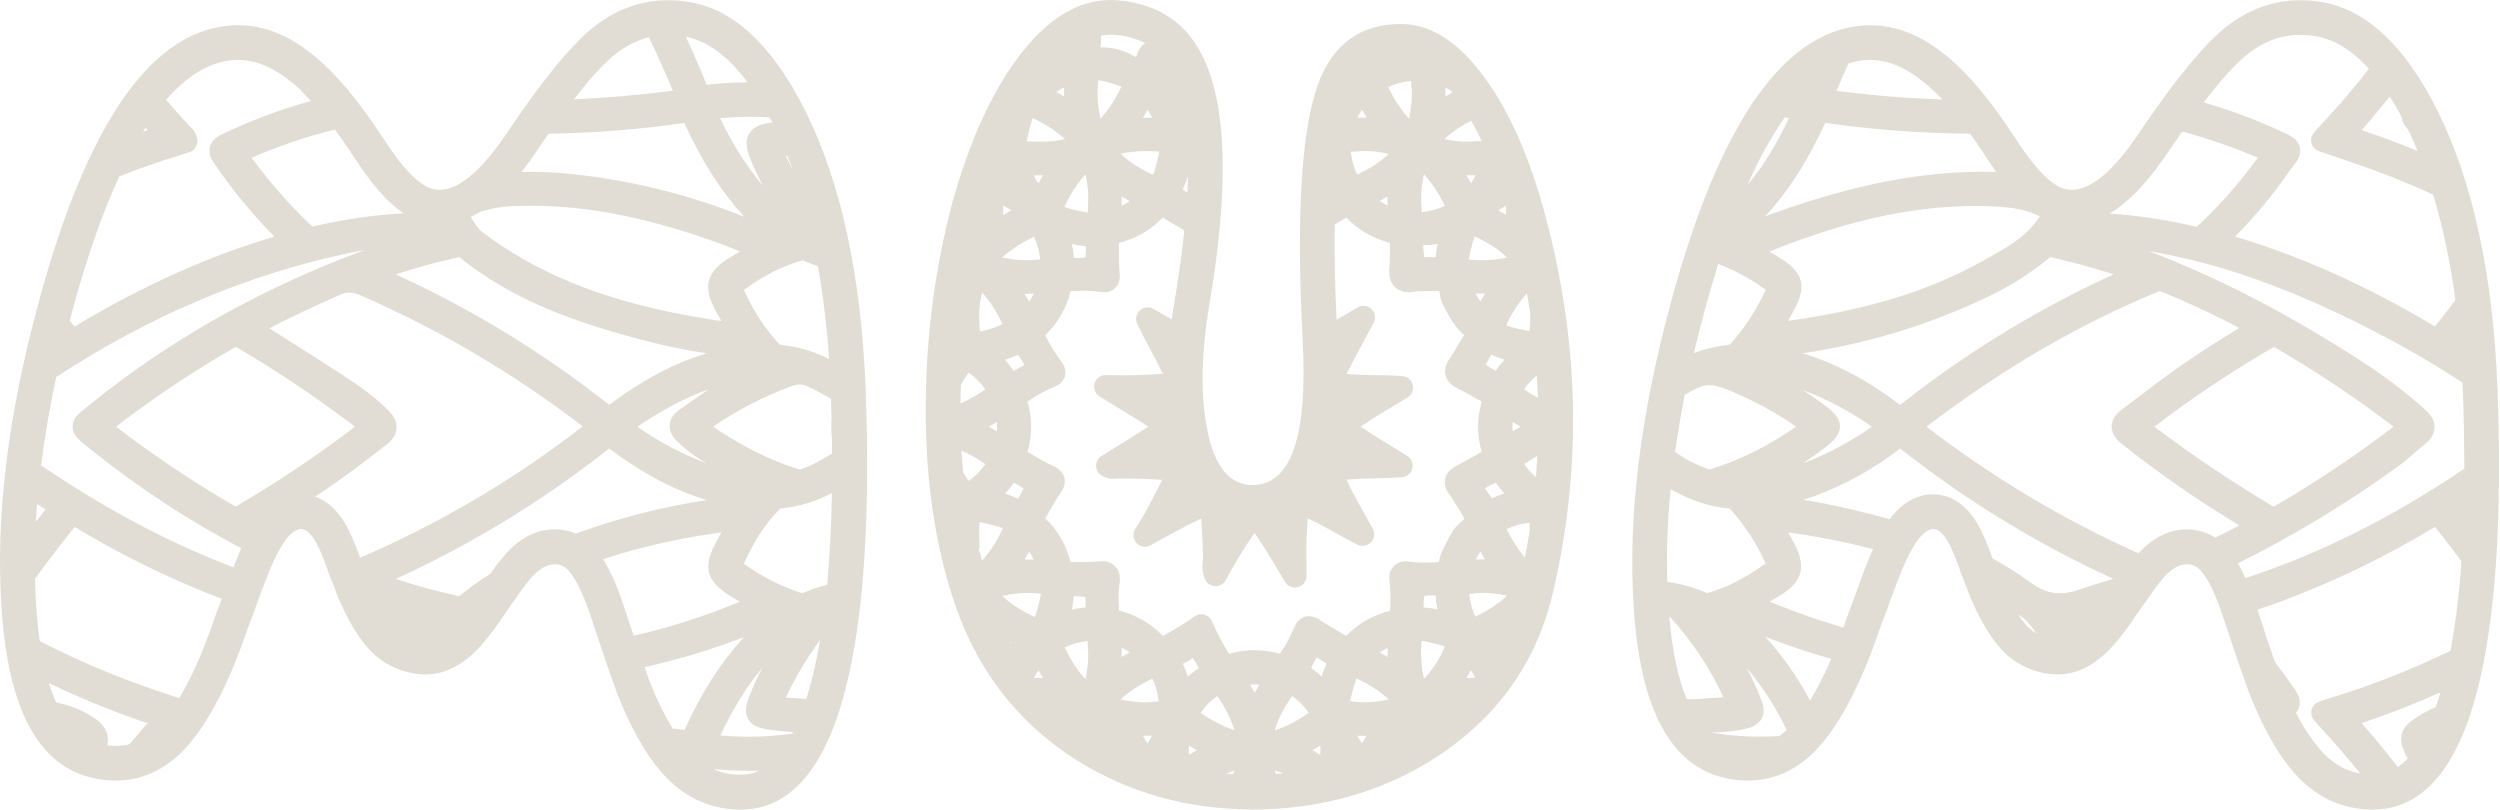
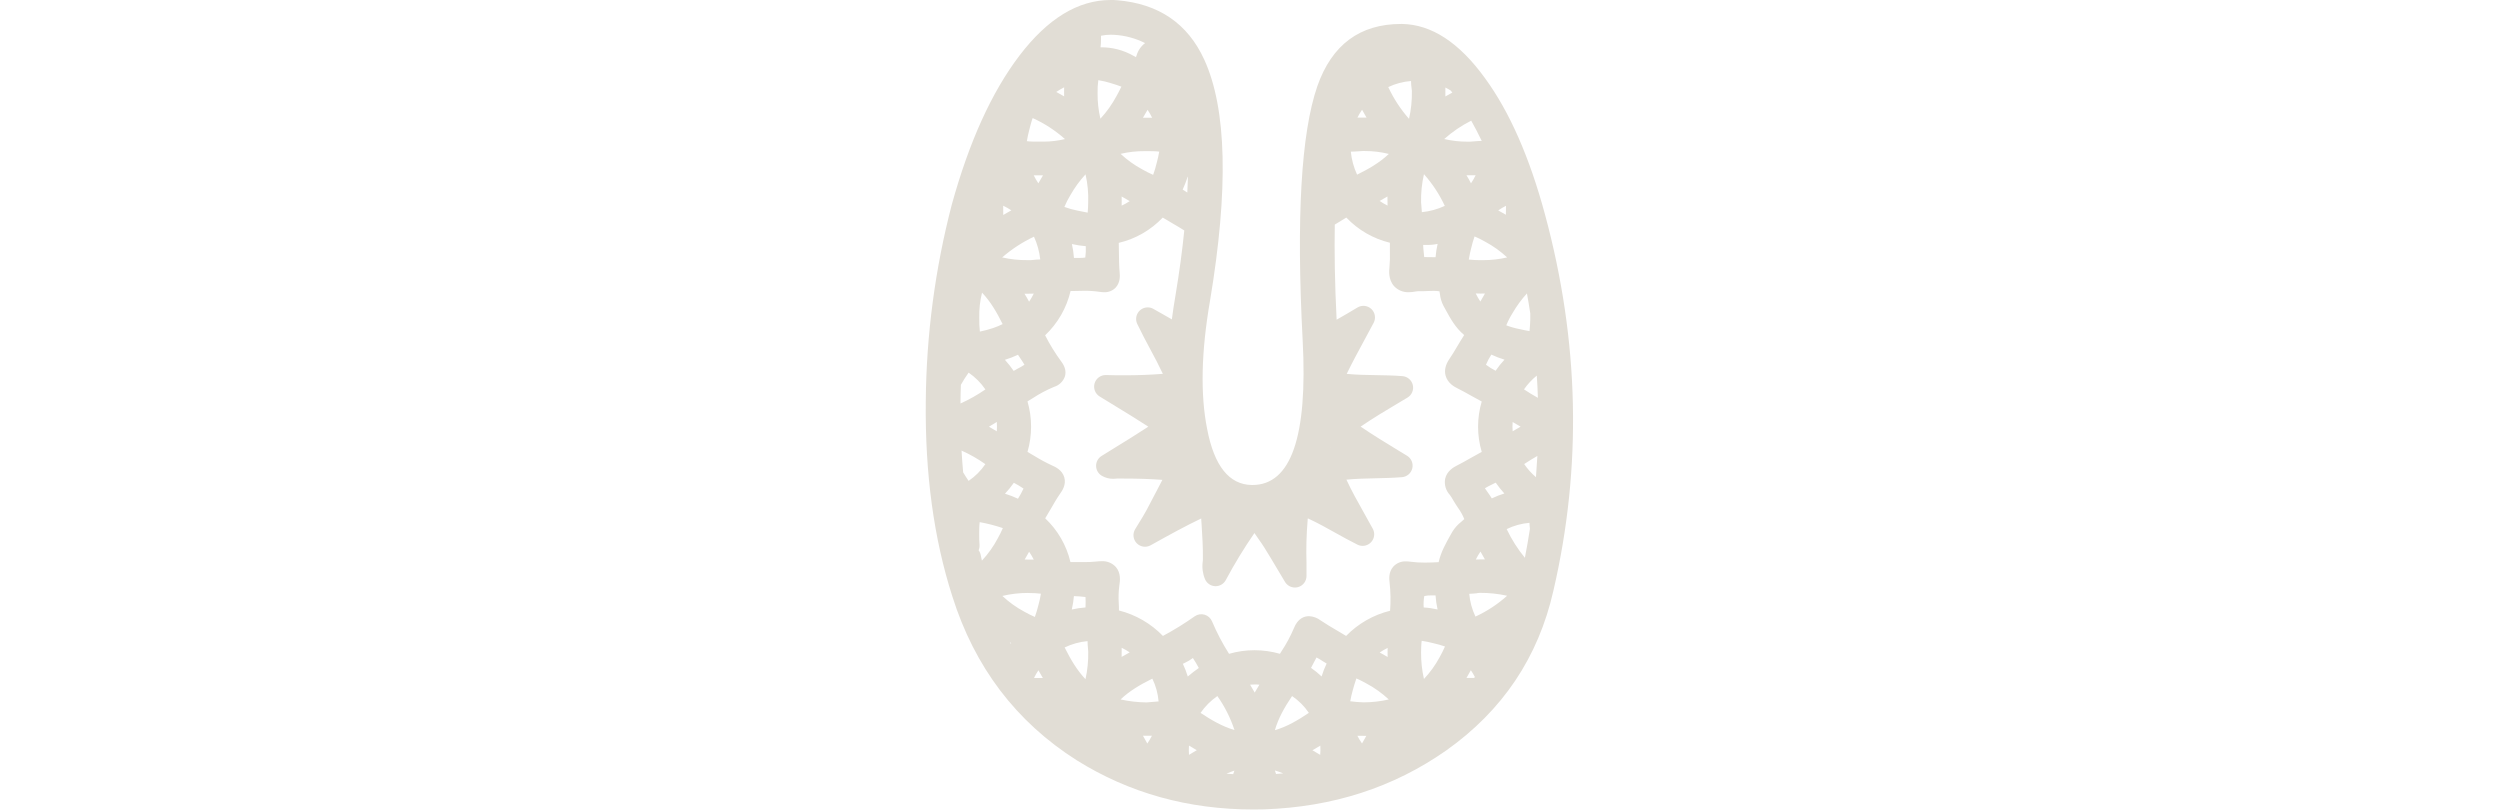
<svg xmlns="http://www.w3.org/2000/svg" width="1967" height="637" viewBox="0 0 1967 637" fill="none">
-   <path d="M633.706 87.41C607.325 34.575 575.761 5.791 539.012 1.056C534.612 0.465 530.177 0.167 525.737 0.164C503.957 0.164 483.926 7.581 465.642 22.417C448.646 36.402 426.879 63.081 400.34 102.452C379.653 133.616 361.534 149.24 345.982 149.325C344.39 149.32 342.803 149.15 341.247 148.815C330.576 146.739 317.064 133.1 300.856 107.824C282.051 79.027 264.071 57.654 246.917 43.705C227.578 27.777 207.65 19.813 187.133 19.813C184.729 19.813 182.307 19.922 179.848 20.14C117.86 26.029 68.085 98.494 30.523 237.536C6.194 326.84 -3.591 406.857 1.168 477.586C6.194 558.246 30.474 603.165 74.01 612.343C79.59 613.526 85.277 614.136 90.982 614.164C109.52 614.164 126.292 607.298 141.151 593.568C155.683 579.728 169.329 557.966 182.088 528.284C186.258 518.468 190.92 505.939 196.329 490.479L199.971 481.155L203.048 472.305C205.379 465.804 207.455 460.268 209.295 455.915C218.145 432.479 226.485 419.495 234.097 416.763C234.934 416.442 235.823 416.276 236.719 416.271C241.454 416.271 246.08 421.061 250.559 430.512C253.271 436.301 255.648 442.242 257.68 448.303L259.501 453.22L261.704 458.683L265.747 469.245C273.359 487.456 281.59 501.168 290.185 510.619C295.724 516.723 302.44 521.643 309.928 525.086C317.417 528.528 325.524 530.421 333.763 530.651H335.056C347.196 530.651 358.911 525.795 370.202 516.083C377.814 509.581 386.773 498.655 396.843 483.559L402.598 475.218L408.371 467.115C411.681 462.341 415.25 457.751 419.06 453.366C424.942 447.102 430.678 443.969 436.396 443.969C438.257 443.967 440.104 444.281 441.86 444.898C448.616 447.593 455.736 459.248 463.093 480.008C464.568 484.178 466.28 489.113 468.01 494.722L470.705 502.716L473.4 510.692C478.062 524.678 482.123 536.096 485.31 544.928C495.981 572.243 507.763 593.058 520.419 607.663C537.112 626.565 557.144 636.344 580.514 637H582.535C621.25 637 648.73 605.726 664.973 543.18C679.542 487.092 684.902 407.67 681.053 304.915C677.411 216.182 661.629 143.68 633.706 87.41ZM638.332 536.187C637.093 540.994 635.764 545.583 634.398 549.936C628.935 549.663 623.618 549.262 618.264 548.788C625.776 532.915 634.802 517.804 645.215 503.663C643.236 515.342 640.942 526.165 638.332 536.132V536.187ZM623.49 577.16C612.223 578.841 600.846 579.674 589.455 579.655C582.171 579.655 574.559 579.327 566.747 578.69C575.324 560.625 585.74 541.905 599.871 525.37C596.379 531.805 593.266 538.439 590.548 545.237C587.78 552.23 584.902 559.441 588.726 565.924C592.551 572.407 600.399 573.464 607.374 574.41C612.837 575.157 618.409 575.667 624.109 575.995L623.49 577.16ZM650.806 460.122C644.853 461.52 639.039 463.452 633.433 465.895C632.721 466.261 631.938 466.466 631.139 466.496C630.386 466.465 629.643 466.317 628.935 466.059C613.323 460.769 598.591 453.17 585.23 443.514C593.716 425.031 602.184 412.028 612.746 401.357C613.183 400.902 613.766 400.319 614.112 400.028C628.266 398.765 642.016 394.632 654.521 387.881C654.084 414.08 652.845 438.142 650.806 460.067V460.122ZM498.621 500.185L496.454 493.793L493.887 486.217C492.066 480.372 490.354 475.291 488.697 470.72C485.135 459.99 480.409 449.682 474.602 439.981C493.584 433.709 512.944 428.643 532.566 424.812C544.803 422.372 556.239 420.442 567.657 418.894C566.401 421.115 565.162 423.319 564.015 425.522C552.506 446.155 555.401 457.299 575.433 469.482C577.655 470.83 579.876 472.141 582.134 473.434C562.494 481.561 542.391 488.523 521.931 494.285C514.046 496.488 506.233 498.437 498.621 500.167V500.185ZM532.438 346.999C539.486 353.76 547.332 359.637 555.802 364.499C536.571 357.197 518.314 347.552 501.444 335.781C517.232 325.128 536.189 313.801 557.896 306.153C553.38 309.121 548.991 312.254 544.73 315.258C541.452 317.571 538.065 319.993 534.714 322.251C530.034 325.42 527.43 329.335 526.993 333.888C526.556 338.44 528.341 342.883 532.438 346.981V346.999ZM377.486 166.807C386.87 163.76 396.665 162.163 406.531 162.072C410.174 161.945 413.816 161.89 417.458 161.89C460.981 161.89 505.778 170.413 558.443 188.751C566.291 191.482 574.104 194.56 582.28 197.856C579.221 199.677 576.307 201.334 573.393 203.173C556.075 214.099 552.998 225.354 562.467 243.364C564.124 246.496 565.836 249.573 567.639 252.669C561.793 251.868 556.093 250.848 550.485 249.865L545.022 248.918C492.867 239.813 449.289 225.244 411.831 203.92C400.625 197.504 389.835 190.388 379.525 182.614C376.138 180.082 373.753 176.222 371.003 171.687L370.384 170.668C372.82 169.511 375.191 168.222 377.486 166.807ZM423.012 117.639C425.998 113.25 428.839 109.117 431.589 105.183L436.761 105.074C470.656 104.403 504.477 101.63 538.029 96.77H538.448C538.539 96.934 538.611 97.116 538.703 97.316C551.869 126.453 567.384 150.727 585.649 170.577C541.054 152.693 494.141 141.246 446.321 136.578C436.706 135.686 427.273 135.212 418.259 135.212C415.618 135.212 412.996 135.212 410.374 135.358C414.562 129.967 418.823 124.085 423.048 117.639H423.012ZM605.553 92.363C606.263 93.692 606.973 95.04 607.665 96.406C599.78 97.298 592.97 99.192 589.455 105.056C584.72 112.922 589.036 122.465 593.607 132.572C595.659 137.161 597.862 141.689 600.217 146.156C586.749 129.925 575.443 112.014 566.583 92.873C574.959 92.217 582.808 91.889 590.42 91.889C595.574 91.889 600.636 92.053 605.553 92.363ZM623.763 133.682C621.942 130.186 620.121 126.526 618.3 122.629H619.539C620.947 126.21 622.337 129.895 623.709 133.682H623.763ZM652.317 282.407C640.164 276.357 627.017 272.557 613.511 271.189C613.315 271.022 613.132 270.839 612.965 270.643C601.51 258.044 592.175 243.672 585.321 228.085C600.927 216.667 616.06 209.055 631.503 204.812L631.794 204.94C635.633 206.621 639.56 208.092 643.558 209.347C647.772 233.526 650.678 257.914 652.263 282.407H652.317ZM361.315 202.281C405.402 237.828 456.555 254.618 505.286 267.474C521.972 271.896 538.884 275.415 555.948 278.018C530.781 285.594 506.015 298.65 480.739 317.516C480.289 317.863 479.821 318.185 479.337 318.481C478.836 318.165 478.356 317.818 477.898 317.444C426.628 277.09 370.728 242.996 311.382 215.884C327.768 210.525 344.415 206.003 361.26 202.336L361.315 202.281ZM561.047 335.727C580.154 322.63 600.81 311.95 622.543 303.931C624.744 303.062 627.08 302.588 629.445 302.529C631.903 302.547 634.313 303.206 636.438 304.441C637.621 305.079 638.842 305.698 640.08 306.262C641.318 306.827 642.975 307.701 644.214 308.448C646.035 309.486 647.71 310.396 649.404 311.288C651.097 312.181 652.463 312.891 653.829 313.692C653.993 318.664 654.12 323.562 654.248 328.424C653.905 334.045 654.014 339.684 654.575 345.287C654.575 349.16 654.612 353.002 654.685 356.814C646.162 362.059 638.168 366.63 629.427 369.434C628.279 369.125 627.15 368.815 626.021 368.451C604.57 361.494 583.282 350.75 561.047 335.727ZM588.18 64.756C577.428 64.844 566.687 65.495 556.002 66.704C550.958 54.176 545.477 41.501 539.613 28.863C556.876 32.487 573.12 44.506 588.18 64.756ZM482.96 43.559C490.996 36.828 500.425 31.964 510.567 29.319C517.16 43.086 523.479 57.162 529.415 71.33C503.156 74.79 477.097 77.066 451.602 78.122C466.17 59.22 476.368 49.022 482.96 43.559ZM317.701 167.845H316.627C293.165 169.248 269.867 172.666 246.99 178.061C246.616 178.165 246.231 178.226 245.843 178.243C245.543 178.053 245.268 177.827 245.023 177.569C227.796 161.181 212.044 143.308 197.949 124.158C219.121 114.877 241.055 107.444 263.507 101.942C268.181 108.242 272.952 115.102 277.82 122.519C292.17 144.864 304.99 159.523 317.701 167.845ZM186.131 398.134L185.366 398.534L184.802 398.243C152.319 379.441 121.089 358.552 91.309 335.709C121.247 312.652 152.721 291.661 185.512 272.883L186.076 273.21C218.385 292.151 249.526 313.015 279.332 335.69C249.584 358.409 218.457 379.264 186.131 398.134ZM73.081 316.406C71.551 317.644 70.149 318.736 68.911 319.72C61.827 325.292 57.147 328.971 57.129 335.617C57.11 342.264 61.736 345.979 69.402 352.007C70.495 352.881 71.697 353.828 73.044 354.884C109.426 384.07 148.534 409.683 189.828 431.368C187.843 435.793 185.858 440.473 183.891 445.754L183.636 446.355C134.049 427.58 84.317 401.284 32.326 366.229C35.13 343.77 39.112 320.551 44.272 296.574C118.789 248.135 194.144 216.194 274.397 199.112C278.567 198.238 282.737 197.437 286.907 196.763C207.382 226.027 135.47 266.254 73.081 316.406ZM29.194 396.531L34.329 399.809L35.877 400.793L35.057 401.794C32.799 404.635 30.529 407.5 28.247 410.389C28.502 405.746 28.829 401.12 29.121 396.458L29.194 396.531ZM116.221 102.342C115.001 102.743 113.781 103.198 112.579 103.617C113.253 102.543 113.908 101.468 114.582 100.412L116.221 102.342ZM93.895 138.763C109.957 132.444 125.982 126.835 141.752 122.082C143.446 121.572 145.121 121.026 146.778 120.48L148.964 119.751C150.929 119.119 152.622 117.838 153.763 116.117C154.905 114.396 155.428 112.339 155.246 110.282C155.025 108.158 154.385 106.098 153.363 104.222C152.341 102.347 150.957 100.693 149.291 99.356L148.599 98.7C142.59 92.163 136.617 85.407 130.735 78.505C147.106 59.639 164.424 49.168 182.434 47.347C184 47.201 185.585 47.147 187.133 47.147C201.246 47.147 215.122 52.919 229.545 64.792H229.654L229.763 64.883C231.894 66.595 234.061 68.525 236.246 70.529C238.978 73.552 241.733 76.532 244.513 79.47C240.871 80.508 237.229 81.564 233.587 82.639C213.258 88.841 193.441 96.61 174.312 105.875C172.273 106.84 166.828 109.408 165.207 115.326C163.586 121.245 167.028 126.253 168.321 128.219C182.374 148.962 198.309 168.365 215.923 186.183C164.115 201.498 112.907 224.425 59.714 256.329L58.603 256.967L58.203 256.457L54.889 252.177C55.544 249.683 56.181 247.224 56.855 244.729C68.158 202.979 80.504 167.633 93.895 138.69V138.763ZM84.426 586.375C86.593 576.14 80.893 569.512 75.12 565.578C65.832 559.137 55.279 554.748 44.163 552.704C41.93 547.743 40.014 542.646 38.426 537.443C62.287 548.874 86.777 558.942 111.778 567.6C113.363 568.129 114.981 568.554 116.622 568.875C115.33 570.009 114.114 571.225 112.98 572.517C109.447 576.596 105.841 580.893 102.054 585.446C98.423 586.404 94.682 586.881 90.927 586.866C88.752 586.839 86.581 586.674 84.426 586.375ZM170.816 480.754L170.689 481.119L170.561 481.483C165.098 497.362 160.709 508.798 156.994 517.539C152.372 528.482 147.037 539.109 141.024 549.353C115.438 541.104 92.839 532.69 72.189 523.731C58.858 517.922 45.146 511.457 31.306 504.428C30.031 495.578 29.072 486.066 28.429 475.892V475.747C27.974 469.027 27.701 462.162 27.537 455.242C38.044 440.965 48.315 427.562 58.731 414.578C95.55 436.848 134.286 455.783 174.476 471.158L174.258 471.795L170.816 480.754ZM247.828 390.759L252.089 387.972C270.809 375.644 288.51 361.913 304.244 349.731C306.065 348.328 311.528 344.085 312.038 337.093C312.548 330.1 307.649 325.11 306.046 323.453C294.938 311.999 282.373 303.421 268.406 294.316C255.658 286.031 242.765 277.818 230.164 269.86C224.094 266.023 218.023 262.169 211.953 258.296C228.525 249.701 246.462 241.197 267.404 231.982C269.731 230.857 272.269 230.236 274.852 230.161C277.577 230.225 280.26 230.845 282.737 231.982C345.364 259.12 404.395 293.899 458.486 335.526C404.652 377.198 345.781 411.919 283.265 438.87C280.899 431.88 278.126 425.033 274.961 418.366C266.894 401.466 256.897 393.836 247.828 390.74V390.759ZM399.12 434.464L398.865 434.737L398.61 435.01C394.154 440.133 389.971 445.488 386.081 451.053L385.79 451.472C377.607 456.555 369.755 462.15 362.28 468.226L361.297 469.063C344.43 465.435 327.768 460.913 311.382 455.515C318.175 452.364 324.749 449.269 331.322 446.064C383.655 420.443 433.103 389.309 478.827 353.191L479.246 352.863L479.737 353.227C506.179 372.912 530.981 386.006 556.221 393.454C521.028 398.77 486.461 407.616 453.041 419.859L451.821 419.312L451.202 419.058L450.564 418.839C445.978 417.252 441.159 416.439 436.305 416.435C422.866 416.453 410.337 422.481 399.12 434.464ZM507.162 525.042C512.862 523.695 518.944 522.165 525.664 520.417C545.927 515.209 565.865 508.812 585.376 501.259C566.801 521.473 551.359 545.656 538.63 574.374L529.524 573.209H529.124C521.901 561.07 515.742 548.33 510.713 535.131C509.73 532.29 508.528 528.921 507.162 525.042ZM581.042 609.502C574.223 609.385 567.498 607.899 561.265 605.131C570.88 606.024 580.313 606.497 589.382 606.497C592.077 606.497 594.754 606.497 597.431 606.37C592.694 608.523 587.538 609.599 582.335 609.52L581.042 609.502Z" fill="#E1DDD5" />
  <path d="M1168.44 61.569C1148.06 33.343 1126.21 19.23 1103.13 18.848H1102.42C1069.92 18.848 1047.94 35.176 1036.47 67.834C1023.71 104.789 1019.86 171.445 1024.94 267.802C1028.96 343.667 1015.77 381.599 985.368 381.599H984.912C967.121 381.344 955.339 366.612 949.803 337.639C944.34 310.323 945.141 276.634 952.024 236.735C966.738 148.73 965.221 85.431 947.472 46.837C934.47 18.49 911.682 2.944 879.11 0.2C877.362 0 875.632 0 873.902 0C848.262 0 824.339 14.568 802.135 43.705C780.282 72.429 762.521 111.545 748.851 161.053C735.697 211.6 728.829 263.576 728.401 315.805C727.782 372.755 734.738 423.859 749.27 469.118C766.8 524.842 799.409 567.849 847.096 598.139C888.458 623.998 934.858 636.921 986.296 636.909C989.064 636.909 991.851 636.872 994.655 636.8C1048.67 634.966 1096.38 619.542 1137.79 590.527C1182.22 559.096 1210.37 517.151 1222.23 464.693C1244.84 367.231 1242.63 268.579 1215.6 168.738C1203.44 123.685 1187.72 87.962 1168.44 61.569ZM1199.78 438.871C1194.1 431.955 1189.29 424.372 1185.45 416.29C1191.07 413.551 1197.15 411.878 1203.38 411.355C1203.38 412.903 1203.62 414.487 1203.75 416.089C1202.58 423.689 1201.26 431.283 1199.78 438.871ZM1159.84 533.419C1158.64 533.419 1157.46 533.419 1156.2 533.419H1153.81C1155.02 531.398 1156.16 529.376 1157.27 527.319C1158.43 529.035 1159.49 530.817 1160.44 532.654C1160.26 532.873 1159.99 533.146 1159.84 533.401V533.419ZM1003.98 608.956C1003.67 608.027 1003.36 607.135 1003.09 606.188C1005.3 606.848 1007.49 607.62 1009.62 608.501C1007.75 608.664 1005.87 608.828 1003.98 608.956ZM964.99 608.719C967.194 607.79 969.324 606.898 971.236 606.297C970.945 607.226 970.599 608.118 970.271 609.102C968.505 608.992 966.738 608.847 964.99 608.719ZM1050.21 176.641H1050.32C1053.26 174.82 1056.3 172.999 1059.28 171.178C1068.57 180.947 1080.47 187.827 1093.57 190.991C1093.57 193.285 1093.57 195.543 1093.57 197.747C1093.72 201.938 1093.6 206.135 1093.23 210.312C1092.97 212.679 1092.15 219.872 1096.87 225.153C1098.35 226.74 1100.15 227.988 1102.16 228.808C1104.16 229.629 1106.32 230.004 1108.49 229.906C1110.32 229.894 1112.15 229.699 1113.95 229.324C1114.89 229.167 1115.84 229.094 1116.79 229.105H1117.94C1119.76 229.105 1121.44 229.105 1123.2 228.978C1124.97 228.85 1126.26 228.85 1127.79 228.85C1129.39 228.823 1130.99 228.939 1132.56 229.196C1132.69 229.833 1132.82 230.617 1132.91 231.217C1133.25 234.498 1134.2 237.685 1135.71 240.614L1137.62 244.074C1141.14 250.52 1145.13 257.823 1151.85 263.468L1152.01 263.596C1151.9 263.796 1151.77 264.014 1151.61 264.269C1149.79 267.074 1148.1 269.933 1146.46 272.683C1144.42 276.124 1142.51 279.366 1140.39 282.425C1137.32 286.905 1136.3 291.275 1137.35 295.391C1138.97 301.637 1144.64 304.496 1146.46 305.388C1150.1 307.209 1153.74 309.231 1157.53 311.361C1160.22 312.873 1162.99 314.421 1165.83 315.914C1161.99 328.843 1161.99 342.611 1165.83 355.54C1162.79 357.179 1159.79 358.872 1156.87 360.511C1153.23 362.624 1149.59 364.627 1145.95 366.484C1144.13 367.449 1138.39 370.363 1137.02 376.791C1136.63 379.016 1136.75 381.303 1137.38 383.474C1138.01 385.644 1139.14 387.639 1140.67 389.302C1141.71 390.698 1142.65 392.171 1143.47 393.709C1144.64 395.73 1145.89 397.624 1147.11 399.463C1149.14 402.232 1150.82 405.242 1152.1 408.423C1151.52 409.042 1150.55 409.843 1149.86 410.426C1147.05 412.594 1144.65 415.253 1142.78 418.275L1141.32 420.824C1137.68 427.38 1133.75 434.154 1131.93 442.312C1128.48 442.495 1124.82 442.658 1121.16 442.658C1117.31 442.695 1113.47 442.458 1109.65 441.948C1108.52 441.78 1107.38 441.695 1106.23 441.693C1104.37 441.608 1102.52 441.93 1100.8 442.638C1099.07 443.346 1097.53 444.422 1096.27 445.791C1092.35 450.198 1093.03 455.861 1093.32 458.265C1094.15 465.66 1094.28 473.116 1093.72 480.536C1080.56 483.78 1068.58 490.644 1059.12 500.349C1056.86 498.965 1054.59 497.636 1052.31 496.288C1047.7 493.593 1043.37 491.043 1039.2 488.221C1036.53 486.164 1033.31 484.97 1029.95 484.797C1026.18 484.797 1021.06 486.473 1017.95 494.485C1015.3 500.685 1012.1 506.633 1008.39 512.259L1007.07 514.407C1000.56 512.547 993.819 511.597 987.043 511.585C980.266 511.585 973.522 512.541 967.012 514.426C961.865 506.308 957.395 497.781 953.645 488.931C953.132 487.673 952.344 486.546 951.339 485.633C950.334 484.719 949.137 484.042 947.836 483.651C946.535 483.26 945.164 483.164 943.821 483.372C942.479 483.58 941.2 484.086 940.078 484.852C932.046 490.538 923.665 495.714 914.985 500.349C905.541 490.581 893.558 483.643 880.385 480.318C880.385 478.405 880.385 476.512 880.239 474.654C879.935 470.031 880.081 465.39 880.676 460.796C881.386 456.735 881.896 450.798 878.054 446.228C876.634 444.638 874.872 443.391 872.901 442.58C870.929 441.769 868.8 441.416 866.672 441.548C865.156 441.56 863.642 441.664 862.138 441.857C859.167 442.148 856.182 442.276 853.197 442.24H848.426H843.436H842.234C839.119 429.071 832.212 417.105 822.366 407.822C823.951 405.272 825.444 402.687 826.883 400.174C829.232 396.094 831.435 392.252 833.93 388.665C835.751 386.115 839.029 381.38 837.39 375.571C835.751 369.762 830.106 367.231 827.957 366.32C823.124 364.084 818.43 361.561 813.899 358.763C812.078 357.689 810.257 356.614 808.435 355.558C812.196 342.574 812.196 328.789 808.435 315.805L812.587 313.274C817.864 309.801 823.455 306.832 829.286 304.405C831.27 303.809 833.084 302.75 834.578 301.316C836.073 299.882 837.205 298.113 837.882 296.156C838.974 292.404 838.027 288.471 835.041 284.501C830.235 277.964 825.972 271.046 822.294 263.814C832.238 254.414 839.203 242.301 842.325 228.978H843.818C846.896 228.978 849.791 228.795 852.705 228.795C856.872 228.739 861.037 229.013 865.161 229.615C866.365 229.815 867.583 229.919 868.803 229.925C870.5 229.985 872.191 229.681 873.761 229.034C875.332 228.387 876.746 227.412 877.908 226.173C881.55 222.112 881.15 216.777 880.967 214.755C880.476 209.292 880.421 203.61 880.348 197.692C880.348 195.489 880.348 193.285 880.239 191.082C893.463 187.966 905.489 181.054 914.839 171.196C917.534 172.871 920.302 174.437 922.906 175.967C926.02 177.788 928.952 179.5 931.793 181.321C930.263 196.618 928.023 213.517 924.891 232.31C923.774 238.781 922.815 245.106 922.014 251.285L915.622 247.643L907.482 243.036C906.124 242.258 904.585 241.85 903.02 241.852C901.482 241.851 899.969 242.238 898.621 242.98C897.273 243.721 896.135 244.792 895.313 246.092C894.491 247.392 894.012 248.88 893.921 250.415C893.829 251.95 894.128 253.484 894.789 254.873C898.031 261.683 901.527 268.221 904.896 274.54C908.538 281.223 911.871 287.597 914.93 294.134C905.369 294.899 895.463 295.282 884.755 295.282C880.13 295.282 875.377 295.282 870.187 295.081H869.95C867.971 295.083 866.046 295.729 864.467 296.923C862.888 298.117 861.741 299.792 861.199 301.696C860.658 303.6 860.752 305.629 861.467 307.475C862.181 309.321 863.478 310.883 865.161 311.926C869.531 314.621 873.702 317.152 877.69 319.593C886.03 324.673 893.915 329.481 901.454 334.398L903.476 335.727L901.655 336.892C893.86 342.01 886.03 346.817 877.744 351.916C874.102 354.174 870.46 356.45 866.691 358.763C865.363 359.592 864.271 360.749 863.521 362.122C862.77 363.496 862.387 365.039 862.407 366.604C862.427 368.169 862.85 369.703 863.636 371.057C864.421 372.41 865.542 373.539 866.891 374.333C869.597 375.931 872.69 376.757 875.832 376.719C876.848 376.713 877.864 376.653 878.873 376.536C879.274 376.536 879.656 376.536 880.039 376.536H884.519C895.445 376.536 905.26 376.864 914.566 377.556L910.468 385.423C907.81 390.577 905.005 395.894 902.274 401.048C900.453 404.526 898.304 407.931 896.1 411.519L893.077 416.472C892.069 418.183 891.648 420.177 891.878 422.149C892.108 424.122 892.977 425.965 894.352 427.398C895.74 428.834 897.561 429.774 899.535 430.074C901.509 430.373 903.527 430.015 905.278 429.055L907.518 427.817C920.266 420.697 932.576 413.941 945.123 407.931C945.123 409.279 945.287 410.645 945.378 412.01C945.979 421.607 946.561 430.676 946.434 439.872C946.434 440.51 946.434 441.165 946.306 441.839C945.655 446.556 946.284 451.361 948.127 455.752C948.813 457.325 949.928 458.672 951.346 459.639C952.764 460.605 954.425 461.152 956.14 461.215H956.431C958.088 461.214 959.714 460.76 961.132 459.903C962.55 459.046 963.708 457.819 964.48 456.353C971.278 443.62 978.793 431.284 986.988 419.404C988.081 421.043 989.192 422.609 990.266 424.157C991.887 426.469 993.417 428.636 994.801 430.858C998.297 436.43 1001.63 442.039 1005.49 448.54L1011.04 457.846C1011.85 459.196 1013 460.313 1014.37 461.088C1015.74 461.864 1017.28 462.271 1018.86 462.271C1019.68 462.27 1020.5 462.159 1021.3 461.943C1023.22 461.408 1024.91 460.256 1026.12 458.663C1027.32 457.07 1027.97 455.126 1027.96 453.129C1027.96 449.706 1027.96 446.392 1027.96 443.168C1027.61 431.9 1027.9 420.621 1028.85 409.388C1028.85 408.878 1028.85 408.368 1029.02 407.858L1030.4 408.514C1037.18 411.683 1043.68 415.306 1050.56 419.149C1056.19 422.281 1062.02 425.541 1068.04 428.527C1069.3 429.163 1070.68 429.493 1072.09 429.492C1073.66 429.496 1075.22 429.09 1076.59 428.312C1077.97 427.535 1079.11 426.413 1079.92 425.058C1080.73 423.702 1081.18 422.159 1081.21 420.581C1081.25 419.002 1080.87 417.442 1080.12 416.053C1077.8 411.81 1075.44 407.585 1073.14 403.488C1068.15 394.619 1063.42 386.188 1059.36 377.392C1066.77 376.664 1074.25 376.5 1082.1 376.318C1088.91 376.172 1095.96 376.008 1103.04 375.444C1104.96 375.294 1106.78 374.541 1108.25 373.292C1109.71 372.042 1110.74 370.362 1111.19 368.491C1111.64 366.62 1111.48 364.656 1110.75 362.878C1110.01 361.101 1108.73 359.603 1107.09 358.599L1101.08 354.957C1090.46 348.492 1080.35 342.337 1070.54 335.654C1080.75 328.68 1091.35 322.379 1102.5 315.75L1107.4 312.836C1109.06 311.847 1110.36 310.355 1111.11 308.576C1111.87 306.797 1112.04 304.824 1111.6 302.942C1111.16 301.059 1110.13 299.366 1108.67 298.107C1107.2 296.848 1105.37 296.088 1103.44 295.937C1096.36 295.373 1089.33 295.263 1082.52 295.154C1074.96 295.027 1067.82 294.917 1060.67 294.262L1059.59 294.153C1059.74 293.861 1059.9 293.552 1060.05 293.224C1064.22 284.701 1068.83 276.179 1073.71 267.165C1076 262.94 1078.35 258.569 1080.79 253.999C1081.72 252.24 1082.05 250.224 1081.72 248.261C1081.4 246.298 1080.44 244.495 1079 243.128C1077.55 241.761 1075.7 240.905 1073.72 240.691C1071.74 240.477 1069.75 240.917 1068.04 241.943C1062.58 245.258 1057.12 248.426 1051.65 251.54C1050.18 222.404 1049.85 197.637 1050.21 176.641ZM1204.02 246.605C1204.02 248.19 1204.02 249.774 1204.02 251.395C1203.93 253.726 1203.77 257.75 1203.42 260.5C1201.38 260.208 1198.59 259.607 1195.84 258.988C1192.19 258.297 1188.61 257.286 1185.14 255.965C1186.48 252.654 1188.11 249.467 1190.02 246.441C1193.24 240.861 1197.05 235.641 1201.38 230.871C1202.36 236.043 1203.24 241.324 1204.02 246.587V246.605ZM1210.01 313.019C1206.19 310.924 1202.54 308.63 1199.08 306.354C1201.91 302.289 1205.3 298.641 1209.14 295.518C1209.56 301.346 1209.83 307.191 1210.01 313V313.019ZM1196.41 335.691C1194.3 336.874 1192.22 338.076 1190.16 339.333C1189.94 336.909 1189.94 334.472 1190.16 332.048C1192.18 333.25 1194.26 334.489 1196.41 335.691ZM1157.51 195.361C1158.22 192.198 1159.11 189.078 1160.19 186.019C1163.03 187.233 1165.81 188.613 1168.49 190.153C1174.78 193.522 1180.6 197.684 1185.83 202.536C1179.64 203.975 1173.3 204.696 1166.94 204.685H1164.12C1162.48 204.685 1158.31 204.557 1155.65 204.23C1156.02 201.407 1157.07 197.055 1157.49 195.361H1157.51ZM1153.87 137.889H1155.56C1157.38 137.889 1159.2 137.889 1161.03 137.889C1159.96 140.089 1158.74 142.212 1157.38 144.245C1156.35 142.041 1155.09 140.002 1153.81 137.889H1153.87ZM1184.83 168.974C1182.84 167.791 1180.82 166.643 1178.8 165.551C1180.76 164.205 1182.8 162.989 1184.92 161.909C1184.83 164.312 1184.79 166.643 1184.83 168.974ZM1176.74 291.712C1174.08 290.348 1171.54 288.764 1169.15 286.978C1170.34 284.208 1171.76 281.541 1173.39 279.002C1176.73 280.581 1180.19 281.908 1183.73 282.971C1181.17 285.694 1178.83 288.617 1176.74 291.712ZM1183.72 388.228C1180.3 389.274 1176.97 390.582 1173.75 392.143C1172.68 390.322 1171.5 388.701 1170.4 387.153C1169.77 386.279 1168.95 385.132 1168.33 384.167C1170.15 383.067 1172.02 382.07 1173.95 381.18L1176.83 379.742C1178.9 382.754 1181.18 385.614 1183.66 388.3L1183.72 388.228ZM1165.51 230.926H1168.38C1167.13 233.02 1165.92 235.133 1164.74 237.245C1163.38 235.215 1162.16 233.092 1161.1 230.89C1162.55 230.981 1164.01 230.999 1165.45 230.999L1165.51 230.926ZM1162.17 466.678L1164.32 466.459C1171.55 466.414 1178.75 467.177 1185.81 468.736C1178.37 475.419 1169.97 480.944 1160.88 485.125C1158.2 479.497 1156.54 473.435 1156 467.224C1158.28 467.151 1160.37 466.933 1162.19 466.751L1162.17 466.678ZM1161.21 440.164C1162.28 438.02 1163.5 435.951 1164.85 433.972C1165.96 436.048 1167.11 438.088 1168.31 440.109H1165.45C1164.01 440.164 1162.61 440.182 1161.23 440.236L1161.21 440.164ZM1165.85 110.865C1163.74 110.865 1161.74 111.065 1159.77 111.229L1156.56 111.466H1154.74C1148.54 111.499 1142.35 110.802 1136.31 109.39C1142.72 103.658 1149.86 98.802 1157.55 94.949C1160.39 99.975 1163.16 105.305 1165.87 110.938L1165.85 110.865ZM1118.72 166.935C1118.61 164.567 1118.39 162.4 1118.25 160.798C1118.25 160.233 1118.14 159.742 1118.1 159.305C1117.94 151.821 1118.7 144.346 1120.38 137.051C1127.02 144.525 1132.54 152.922 1136.77 161.982C1131.07 164.633 1124.97 166.307 1118.72 166.935ZM1131.11 191.901C1130.33 195.349 1129.79 198.849 1129.5 202.372C1126.57 202.372 1123.58 202.372 1120.56 202.263C1120.45 201.043 1120.33 199.841 1120.2 198.621C1120.02 196.927 1119.74 194.414 1119.74 192.702H1122.04C1125.08 192.8 1128.13 192.531 1131.11 191.901ZM1142.69 72.842C1140.87 73.825 1139.05 74.826 1137.22 75.883C1137.22 73.461 1137.22 71.13 1137.22 68.872C1138.66 69.582 1140.05 70.365 1141.39 71.203L1142.69 72.842ZM1091.7 161.745C1089.55 160.677 1087.48 159.46 1085.51 158.103C1087.55 157.01 1089.6 155.845 1091.64 154.606C1091.63 157.028 1091.64 159.377 1091.73 161.69L1091.7 161.745ZM1067.75 137.416C1065.11 131.698 1063.45 125.58 1062.82 119.315C1065.06 119.315 1067.21 119.151 1069.3 119.005L1072.32 118.823H1073.62C1080.05 118.791 1086.47 119.561 1092.72 121.117C1085.47 128.037 1076.64 133.045 1067.75 137.416ZM1068.02 92.545C1069.1 90.397 1070.32 88.323 1071.67 86.335C1072.8 88.412 1073.96 90.469 1075.18 92.509H1072.58C1071.04 92.497 1069.52 92.509 1068.02 92.545ZM1092.28 68.507C1097.91 65.833 1103.99 64.216 1110.2 63.736C1110.23 65.815 1110.39 67.889 1110.69 69.946C1110.69 70.511 1110.84 71.039 1110.87 71.512C1111.02 78.904 1110.26 86.285 1108.62 93.492C1102 85.989 1096.5 77.575 1092.28 68.507ZM1127.63 506.031C1130.76 506.736 1133.86 507.612 1136.9 508.653C1135.66 511.516 1134.28 514.313 1132.74 517.03C1129.38 523.272 1125.22 529.05 1120.36 534.22C1118.81 527.356 1118.05 520.335 1118.1 513.297C1118.1 511.476 1118.21 506.941 1118.58 504.191C1121.62 504.641 1124.65 505.255 1127.63 506.031ZM1120.63 468.972C1122.61 468.536 1124.63 468.364 1126.64 468.463H1129.48C1129.72 472.19 1130.26 475.893 1131.09 479.534C1127.5 478.698 1123.84 478.168 1120.16 477.95C1119.94 474.95 1120.1 471.934 1120.63 468.972ZM1072.81 552.613C1069.32 552.507 1065.83 552.222 1062.36 551.757C1062.88 548.823 1063.55 545.918 1064.36 543.052C1064.86 541.231 1066.19 536.533 1067.19 533.802C1069.79 534.858 1073.78 537.025 1075.33 537.881C1081.63 541.26 1087.46 545.448 1092.68 550.337C1086.17 551.839 1079.5 552.603 1072.81 552.613ZM1075.02 578.982C1073.83 580.985 1072.7 582.97 1071.63 584.973C1070.29 583.046 1069.07 581.032 1067.99 578.945C1069.34 578.945 1070.7 578.945 1072.12 578.945L1075.02 578.982ZM1085.49 513.424C1087.5 512.062 1089.6 510.844 1091.79 509.782C1091.79 512.168 1091.68 514.535 1091.79 516.902C1089.65 515.64 1087.55 514.456 1085.49 513.351V513.424ZM1031.49 525.534C1032.28 524.132 1033.01 522.693 1033.73 521.255C1034.3 520.125 1035.1 518.559 1035.83 517.285C1037.41 518.086 1039.47 519.361 1040.8 520.253C1041.78 520.89 1042.79 521.528 1043.8 522.074C1042.22 525.353 1040.89 528.75 1039.84 532.235C1037.23 529.772 1034.44 527.507 1031.49 525.461V525.534ZM1038.78 593.95C1036.83 592.749 1034.77 591.528 1032.62 590.308C1034.68 589.161 1036.76 587.959 1038.83 586.666C1038.98 589.069 1038.95 591.48 1038.74 593.878L1038.78 593.95ZM1029.8 560.88C1021.68 566.343 1012.67 571.807 1003.09 574.484C1005.71 565.378 1010.37 556.892 1016.6 547.66C1021.81 551.174 1026.29 555.664 1029.8 560.88ZM987.207 544.928C985.993 542.803 984.779 540.728 983.565 538.7C984.712 538.591 985.896 538.536 987.079 538.536C988.263 538.536 989.629 538.536 990.904 538.718C989.647 540.721 988.409 542.779 987.207 544.91V544.928ZM971.273 574.393C961.785 571.643 952.953 566.453 944.595 560.899C948.168 555.726 952.647 551.241 957.815 547.66C963.606 555.845 968.142 564.849 971.273 574.374V574.393ZM934.543 532.272C933.503 528.849 932.212 525.508 930.682 522.274C931.228 521.983 931.774 521.71 932.339 521.473C934.534 520.439 936.62 519.189 938.567 517.74C940.251 520.267 941.802 522.88 943.211 525.57C940.352 527.646 937.383 529.777 934.543 532.272ZM941.608 590.272C939.55 591.419 937.529 592.639 935.489 593.914C935.323 591.489 935.323 589.055 935.489 586.63C937.511 587.923 939.532 589.107 941.608 590.272ZM905.042 552.413L902.11 552.667C895.232 552.586 888.38 551.805 881.659 550.337C888.47 543.817 896.792 538.809 906.662 533.947C909.399 539.57 911.066 545.652 911.579 551.884C909.321 552.03 907.118 552.23 905.042 552.413ZM906.353 578.854C905.269 580.98 904.052 583.036 902.711 585.009C901.6 582.915 900.453 580.875 899.269 578.872C900.307 578.872 901.327 578.872 902.346 578.872C903.767 578.909 905.042 578.89 906.389 578.854H906.353ZM882.497 509.654C884.7 510.704 886.818 511.922 888.834 513.297C886.649 514.48 884.537 515.646 882.497 516.848C882.588 514.462 882.588 512.04 882.534 509.636L882.497 509.654ZM855.673 504.428C855.673 506.431 855.892 508.343 856.019 510.092C856.019 511.002 856.165 511.913 856.22 512.696C856.367 519.986 855.639 527.267 854.053 534.384C847.57 527.537 842.562 519.233 837.663 509.418C843.322 506.697 849.421 505.007 855.673 504.428ZM843.29 479.516C844.09 476.063 844.65 472.558 844.966 469.027C848.011 469.105 851.05 469.342 854.071 469.737C854.235 471.558 854.198 474.636 854.071 477.95C850.439 478.192 846.833 478.734 843.29 479.571V479.516ZM770.704 428.782C770.473 425.796 770.382 422.809 770.43 419.823C770.43 418.002 770.43 413.595 770.831 410.808C777.007 411.933 783.093 413.503 789.041 415.507C787.886 418.189 786.591 420.809 785.163 423.355C781.776 429.811 777.537 435.783 772.561 441.111C772.233 439.708 771.924 438.288 771.65 436.795C771.398 435.401 770.825 434.085 769.975 432.952C770.534 431.655 770.783 430.247 770.704 428.837V428.782ZM789.315 161.854C791.535 162.903 793.672 164.12 795.706 165.496C793.576 166.643 791.463 167.845 789.351 169.138C789.387 166.643 789.387 164.221 789.315 161.854ZM813.534 186.22C816.127 191.89 817.794 197.94 818.469 204.139C816.357 204.139 814.408 204.357 812.806 204.521L811.094 204.667H808.527C801.788 204.756 795.064 204.041 788.495 202.536C796.054 195.974 804.479 190.484 813.534 186.22ZM838.027 109.408C832.574 110.714 826.99 111.392 821.383 111.429C820.381 111.429 819.398 111.429 818.433 111.429H815.902C814.354 111.429 810.439 111.429 807.926 111.083C808.308 108.334 809.31 104.2 809.747 102.561C810.22 100.649 811.422 95.714 812.496 92.891C821.795 97.089 830.393 102.691 837.991 109.499L838.027 109.408ZM831.071 72.35C833.057 71.008 835.125 69.792 837.263 68.708C837.263 70.984 837.153 73.37 837.263 75.828C835.168 74.663 833.129 73.479 831.071 72.35ZM847.806 165.715C844.287 165.026 840.828 164.058 837.463 162.819C838.78 159.615 840.351 156.522 842.161 153.568C845.499 147.668 849.501 142.169 854.089 137.179C855.758 144.448 856.462 151.906 856.183 159.359C856.183 161.18 856.037 164.822 855.783 167.299C853.579 166.917 850.574 166.261 847.806 165.715ZM853.925 202.627C852.348 202.877 850.75 202.981 849.154 202.937C847.988 202.937 846.641 202.937 844.984 202.937C844.728 199.258 844.186 195.605 843.363 192.01C846.959 192.838 850.611 193.404 854.289 193.704C854.432 196.665 854.31 199.633 853.925 202.573V202.627ZM820.618 137.98C819.362 140.074 818.16 142.15 816.976 144.226C815.62 142.218 814.403 140.119 813.334 137.944C814.682 137.944 816.047 137.944 817.468 137.944L820.618 137.98ZM813.334 231.072C812.265 233.253 811.048 235.358 809.692 237.373C808.563 235.26 807.379 233.166 806.05 231.09H809.2C810.584 231.054 811.95 231.054 813.279 231.017L813.334 231.072ZM799.731 290.656L797.546 291.803C795.459 288.744 793.158 285.835 790.662 283.099C794.182 282.021 797.62 280.695 800.951 279.129C801.661 280.24 802.408 281.351 803.136 282.425C803.865 283.5 805.212 285.521 806.05 286.978C803.999 288.311 801.871 289.521 799.676 290.602L799.731 290.656ZM805.303 384.422C804.015 387.166 802.562 389.83 800.951 392.398C797.64 390.835 794.219 389.514 790.717 388.446C793.241 385.749 795.572 382.876 797.691 379.851C800.299 381.202 802.823 382.711 805.249 384.367L805.303 384.422ZM788.914 254.982C786.491 256.184 783.99 257.224 781.429 258.096C777.996 259.233 774.5 260.169 770.958 260.9C770.581 257.326 770.423 253.732 770.485 250.138C770.318 243.441 771.053 236.753 772.67 230.252C779.39 237.318 784.325 245.84 788.841 254.946L788.914 254.982ZM784.288 332.085C784.445 334.51 784.445 336.944 784.288 339.369C782.322 338.149 780.282 336.965 778.115 335.727C780.191 334.47 782.249 333.25 784.216 332.03L784.288 332.085ZM809 466.587H809.783C812.856 466.578 815.927 466.754 818.979 467.115C818.512 470.138 817.861 473.13 817.031 476.075C816.257 479.24 815.321 482.365 814.226 485.435C811.384 484.185 808.607 482.793 805.904 481.264C799.637 477.912 793.839 473.748 788.659 468.881C795.297 467.291 802.101 466.503 808.927 466.532L809 466.587ZM806.214 440.255C807.434 438.215 808.581 436.176 809.71 434.118C811.067 436.082 812.284 438.138 813.352 440.273C812.059 440.273 810.73 440.273 809.382 440.273L806.214 440.255ZM882.515 161.89C882.515 159.505 882.606 157.047 882.515 154.606C884.573 155.826 886.667 157.028 888.853 158.248C886.816 159.615 884.672 160.815 882.443 161.836L882.515 161.89ZM1047.01 351.843L1047.16 351.952H1046.97L1047.01 351.843ZM934.178 151.474L933.067 150.782L930.536 149.198C931.975 145.993 933.304 142.587 934.506 139.036L934.67 139.182C934.561 143.116 934.397 147.213 934.178 151.474ZM906.498 92.636C904.386 92.636 902.274 92.636 900.143 92.636H899.269C900.471 90.615 901.673 88.521 902.911 86.39C904.251 88.386 905.45 90.473 906.498 92.636ZM900.853 118.914H903.221C904.932 118.914 909.285 118.914 912.089 119.296C911.67 122.046 910.614 126.216 910.177 127.873C909.407 131.162 908.446 134.403 907.3 137.58C904.364 136.298 901.501 134.857 898.723 133.264C892.544 129.933 886.816 125.827 881.678 121.045C887.96 119.562 894.399 118.847 900.853 118.914ZM878.546 75.446C875.068 81.943 870.785 87.976 865.798 93.401C864.255 86.838 863.509 80.112 863.577 73.37C863.49 69.93 863.685 66.489 864.159 63.081C867.598 63.626 870.989 64.436 874.302 65.503C875.869 65.976 879.766 67.16 882.315 68.162C881.241 70.529 879.31 74.043 878.546 75.446ZM762.108 293.187C767.282 296.74 771.758 301.216 775.311 306.39C769.13 310.67 762.572 314.376 755.716 317.462C755.716 317.007 755.716 316.57 755.716 316.114C755.716 311.653 755.88 307.191 756.026 302.748C757.883 299.434 759.959 296.21 762.108 293.187ZM756.536 354.52C763.115 357.457 769.391 361.031 775.274 365.191C771.752 370.374 767.278 374.842 762.09 378.358C760.615 376.209 759.195 373.951 757.811 371.674C757.301 366.029 756.864 360.22 756.536 354.429V354.52ZM794.413 505.284L795.652 505.994L795.051 506.377C794.851 505.921 794.614 505.557 794.413 505.193V505.284ZM813.644 533.201C814.652 531.196 815.783 529.256 817.031 527.391C818.105 529.376 819.271 531.398 820.527 533.474H817.686C816.393 533.474 815.137 533.474 813.899 533.474C813.808 533.328 813.735 533.219 813.644 533.11V533.201ZM1199.18 365.137C1202.82 362.769 1206.21 360.639 1209.59 358.745C1209.3 364.317 1208.94 369.884 1208.5 375.444C1204.93 372.42 1201.79 368.921 1199.18 365.046V365.137ZM876.943 27.425C885.308 27.927 893.481 30.133 900.963 33.908C897.76 36.309 895.422 39.682 894.298 43.523C894.097 44.106 893.933 44.579 893.769 44.962C893.26 44.706 892.604 44.379 891.766 43.887C883.892 39.408 874.966 37.107 865.908 37.222C866.165 35.162 866.286 33.088 866.272 31.012C866.272 30.175 866.272 29.337 866.272 28.499V28.117C868.782 27.595 871.338 27.326 873.902 27.316C874.903 27.316 875.905 27.316 876.943 27.425Z" fill="#E1DDD5" />
-   <path d="M1965 304.751C1961.43 216.127 1945.75 143.662 1917.98 87.355C1891.6 34.569 1860.03 5.803 1823.28 1.056C1818.89 0.465 1814.47 0.167 1810.04 0.164V27.479C1813.29 27.487 1816.53 27.706 1819.75 28.135C1835.23 30.15 1849.92 38.818 1863.84 54.139C1852.31 68.981 1840.67 82.657 1828.54 95.55C1826.87 97.371 1825.25 99.192 1823.45 101.177L1820.71 104.254C1819.71 105.375 1818.99 106.728 1818.63 108.193C1818.28 109.658 1818.29 111.188 1818.67 112.646C1819.05 114.105 1819.79 115.446 1820.82 116.55C1821.84 117.653 1823.13 118.484 1824.56 118.968L1834.15 122.21C1850.76 127.819 1866.44 133.136 1881.88 139.237C1892.55 143.48 1903.46 148.141 1914.46 153.167C1922.49 180.34 1928.32 208.116 1931.89 236.225C1926.43 243.509 1921.05 250.247 1915.79 256.821C1862.98 225.208 1811.41 202.026 1758.6 186.147C1770.27 174.377 1781.15 161.852 1791.18 148.651C1793.47 145.61 1795.68 142.496 1797.81 139.546C1800.48 135.74 1803.03 132.153 1805.75 128.62C1807.17 126.799 1810.92 122.009 1809.5 115.873C1808.08 109.736 1802.21 106.949 1800.14 105.911C1778.8 95.597 1756.62 87.129 1733.83 80.599C1747 63.445 1758.22 51.007 1767.32 43.468C1780.62 32.669 1794.64 27.425 1810.03 27.425V0.164C1788.28 0.164 1768.14 7.575 1749.93 22.417C1732.98 36.421 1711.25 63.044 1684.45 102.452C1663.89 133.616 1645.8 149.24 1630.18 149.325C1628.59 149.32 1627 149.15 1625.44 148.815C1614.77 146.727 1601.27 133.033 1584.94 107.733C1566.3 78.996 1548.37 57.654 1531.17 43.705C1511.83 27.825 1491.9 19.886 1471.38 19.886C1468.96 19.886 1466.54 19.995 1464.1 20.213C1402.18 26.101 1352.41 98.567 1314.77 237.609C1290.49 326.864 1280.71 406.857 1285.42 477.586C1290.45 558.246 1314.73 603.165 1358.26 612.343C1363.86 613.525 1369.57 614.135 1375.29 614.164C1393.86 614.164 1410.57 607.299 1425.42 593.568C1439.99 579.716 1453.62 557.948 1466.3 528.265C1470.47 518.45 1475.26 505.921 1480.53 490.461L1484.17 481.137L1487.35 472.287C1489.69 465.785 1491.78 460.25 1493.49 455.897C1502.45 432.46 1510.68 419.476 1518.4 416.745C1519.24 416.426 1520.13 416.259 1521.03 416.253C1525.76 416.253 1530.4 421.042 1534.87 430.494C1537.58 436.283 1539.95 442.223 1541.99 448.285L1543.81 453.202L1546.01 458.665L1549.94 469.227C1557.68 487.438 1565.77 501.15 1574.36 510.601C1579.91 516.693 1586.63 521.606 1594.12 525.047C1601.6 528.489 1609.71 530.388 1617.94 530.633H1619.27C1631.57 530.633 1643.28 525.777 1654.4 516.064C1662.14 509.563 1670.99 498.637 1681.04 483.541L1686.94 475.2L1692.71 467.097C1695.94 462.264 1699.5 457.669 1703.38 453.348C1709.18 447.083 1714.97 443.951 1720.67 443.951C1722.47 443.956 1724.27 444.27 1725.97 444.88C1732.85 447.575 1739.97 459.23 1747.33 479.99C1748.8 484.16 1750.4 489.095 1752.24 494.704L1754.94 502.698L1757.52 510.674C1762.31 524.66 1766.36 536.078 1769.54 544.91C1780.23 572.177 1791.93 593.088 1804.65 607.644C1821.22 626.547 1841.26 636.326 1864.75 636.981H1866.77C1905.47 636.981 1932.95 605.708 1949.19 543.161C1963.58 486.988 1968.84 407.518 1965 304.751ZM1916.46 556.437C1909.65 559.205 1903.21 562.84 1897.33 567.254C1889.33 573.209 1887.24 580.857 1891.1 590.017C1892.08 592.366 1893.17 594.642 1894.34 596.864C1892.03 599.371 1889.44 601.613 1886.64 603.547C1877.39 591.583 1867.86 580.019 1858.08 568.947C1878.64 562.137 1899.42 554.015 1920.18 544.746C1919 548.88 1917.76 552.74 1916.46 556.437ZM1858.1 102.36C1865.58 93.911 1872.98 85.061 1880.23 75.955C1883.38 80.811 1886.47 86.08 1889.5 91.762C1890.03 95.63 1891.84 99.208 1894.65 101.923C1897.27 107.387 1899.8 113.014 1902.19 118.823C1887.4 112.704 1872.67 107.186 1858.1 102.36ZM1892.5 273.793C1907.85 282.297 1922.93 291.457 1937.46 301.109C1937.46 302.693 1937.63 304.277 1937.7 305.88C1938.54 327.951 1938.94 348.935 1938.92 368.833C1880.99 407.785 1824.47 436.03 1766.67 454.859C1764.91 450.901 1762.95 447.035 1760.8 443.277C1804.88 421.26 1847.09 395.681 1887 366.794C1891.21 363.753 1895.05 360.402 1898.75 357.179C1901.59 354.684 1904.21 352.335 1907.07 350.186C1910.56 347.472 1915.24 343.12 1915.48 336.546C1915.72 329.972 1911.27 325.128 1907.91 322.105C1892.24 308.149 1875.51 295.436 1857.86 284.082C1800.14 246.787 1745.1 218.306 1690.64 197.583C1753.65 208.181 1818.06 232.565 1892.5 273.793ZM1788.25 398.28C1756.05 379.196 1724.95 358.312 1695.1 335.727C1724.63 313.095 1755.59 292.384 1787.77 273.72L1789.12 272.956C1821.84 291.787 1853.28 312.75 1883.25 335.709C1853.35 358.526 1822.05 379.448 1789.54 398.352L1788.96 398.662L1788.25 398.28ZM1707.19 117.657C1710.54 112.704 1713.81 107.975 1717.01 103.471C1737.31 108.967 1757.19 115.886 1776.52 124.177C1759.98 146.266 1744.78 163.438 1728.9 177.97L1728.35 178.444H1728.26C1705.74 173.098 1682.81 169.626 1659.72 168.064C1675.34 158.94 1690.86 142.351 1707.19 117.657ZM1467.89 446.009C1465.79 451.472 1463.64 457.154 1461.55 463.017L1458.44 471.649L1454.99 480.754L1454.81 481.21L1454.65 481.683C1453.23 485.872 1451.83 489.878 1450.42 493.738C1437.4 489.987 1424.09 485.58 1410.11 480.354C1404.24 478.169 1398.4 475.856 1392.35 473.416C1395.32 471.704 1398.2 469.974 1401.04 468.207C1418.14 457.518 1421.2 446.264 1411.96 428.054C1410.36 424.903 1408.63 421.88 1406.92 418.948C1429.44 421.934 1451.75 426.313 1473.73 432.06C1471.75 436.339 1469.82 440.946 1467.89 446.009ZM1404.15 92.345L1405.13 92.49L1407.68 92.727C1399.25 110.391 1388.96 128.857 1375.05 145.337C1383.02 126.76 1392.79 109.011 1404.22 92.345H1404.15ZM1561.93 122.538C1564.89 127.145 1567.79 131.388 1570.63 135.285C1567.32 135.285 1563.95 135.139 1560.62 135.139C1510.77 135.139 1459.11 145.191 1398.05 166.807C1394.96 167.9 1391.88 169.065 1388.82 170.267C1407.01 150.636 1422.22 126.744 1435.84 97.225L1436.09 96.679C1473.87 102.07 1511.97 104.918 1550.13 105.201C1554.04 110.616 1557.99 116.395 1562 122.538H1561.93ZM1325.57 310.687C1334.68 305.115 1339.83 303.057 1344.82 303.057C1350.9 303.057 1358.52 306.007 1370.44 311.434C1385.41 318.235 1399.73 326.353 1413.26 335.69C1390.18 351.552 1367.93 362.551 1345.39 369.27L1344.95 369.398C1335.33 366.135 1326.24 361.471 1317.98 355.558C1320.02 340.917 1322.55 325.96 1325.57 310.687ZM1406.81 252.414C1408.76 249.045 1410.63 245.676 1412.42 242.18C1421.27 224.916 1418.5 214.591 1402.2 204.084C1398.89 201.971 1395.56 199.95 1392.13 197.947C1403.06 193.431 1414.91 189.078 1428.83 184.417C1473.88 169.357 1514.83 162.072 1554 162.072C1557.92 162.072 1561.87 162.072 1565.77 162.291C1580.56 162.837 1592.63 164.294 1603.52 169.575C1603.99 169.806 1604.47 169.994 1604.98 170.14C1594.54 186.529 1577.66 195.634 1560 205.304L1556.35 207.343C1515.25 229.633 1467.47 244.11 1406.81 252.432V252.414ZM1341.13 244.711C1344.62 231.745 1348.23 219.411 1351.96 207.708C1365.23 212.804 1377.78 219.624 1389.27 227.994C1382.28 243.441 1372.99 257.74 1361.72 270.406C1361.5 270.707 1361.21 270.951 1360.87 271.115C1360.54 271.28 1360.17 271.362 1359.79 271.353C1350.52 272.302 1341.42 274.464 1332.71 277.781C1335.32 266.928 1338.13 255.911 1341.13 244.729V244.711ZM1314.48 384.931C1330.18 393.836 1345.44 398.826 1360.92 400.137C1361.03 400.246 1361.21 400.41 1361.48 400.72C1372.91 413.37 1382.26 427.753 1389.18 443.332C1372.96 455.041 1358.22 462.471 1343.06 466.623L1342.73 466.496C1332.88 462.151 1322.45 459.244 1311.77 457.864C1311.14 433.508 1312.05 409.137 1314.48 384.895V384.931ZM1313.39 485.307C1314.08 485.696 1314.7 486.201 1315.21 486.8C1331.81 505.245 1345.57 526.064 1356.02 548.57C1350.9 548.898 1345.79 549.28 1340.8 549.644C1338.05 549.845 1335.33 550.063 1332.55 550.245C1330.73 550.245 1328.91 550.081 1327.09 550.009C1320.24 533.565 1315.67 511.84 1313.39 485.271V485.307ZM1384.79 579.6C1371.73 579.667 1358.69 578.558 1345.82 576.286C1354.47 576.374 1363.11 575.556 1371.59 573.846C1375.85 572.899 1382.95 571.333 1386.16 565.214C1389.09 559.587 1387.11 553.632 1384.99 548.497C1381.79 540.667 1378.21 532.951 1374.27 525.352C1374.8 525.989 1375.32 526.608 1375.83 527.173C1387.64 541.7 1397.71 557.56 1405.83 574.429C1403.93 576.127 1401.92 577.702 1399.82 579.145C1394.68 579.418 1389.64 579.564 1384.79 579.564V579.6ZM1388.91 501.023C1405.9 507.678 1423.21 513.476 1440.77 518.395C1436.03 529.703 1430.49 540.657 1424.18 551.174C1414.52 533.068 1402.67 516.214 1388.91 500.986V501.023ZM1434.25 317.808C1429.15 313.947 1423.87 310.305 1418.21 306.79C1437.57 314.071 1455.93 323.788 1472.84 335.709C1455.92 347.64 1437.57 357.387 1418.21 364.718C1423.87 361.076 1429.43 357.27 1434.76 353.081C1441.7 347.618 1447.69 342.975 1447.64 335.435C1447.58 327.896 1441.41 323.18 1434.25 317.771V317.808ZM1417.86 277.963C1468.97 270.584 1518.64 255.401 1565.13 232.947C1581.83 225.023 1597.5 215.086 1611.79 203.355C1612.44 202.791 1612.86 202.481 1613.12 202.299C1630.11 206.087 1646.82 210.621 1663.01 215.848C1645.73 223.678 1628.76 232.237 1611.57 241.579C1570.7 263.804 1531.8 289.49 1495.31 318.354L1495.02 318.591L1494.58 318.263C1468.89 298.814 1443.61 285.521 1417.92 277.927L1417.86 277.963ZM1466.54 47.347C1468.14 47.201 1469.73 47.147 1471.31 47.147C1485.48 47.147 1499.37 52.919 1513.81 64.792H1513.91L1514.01 64.883C1519.03 69.034 1523.75 73.518 1528.16 78.305C1501.03 77.358 1473.17 75.1 1444.94 71.494C1447.89 64.41 1451.04 57.235 1454.25 50.06C1458.24 48.715 1462.36 47.805 1466.54 47.347ZM1520.9 388.847C1516.86 388.853 1512.84 389.561 1509.04 390.941C1500.7 393.909 1493.51 399.481 1486.83 408.514C1479.16 406.401 1470.97 404.271 1461.9 402.049C1446.56 398.279 1432.21 395.366 1418.57 393.253C1421.92 392.252 1425.18 391.177 1428.39 390.012C1452.36 381.073 1474.83 368.56 1495.06 352.899C1546.68 393.606 1602.96 428.023 1662.72 455.424L1655.31 457.682C1649.05 459.503 1642.56 461.524 1636.21 463.782C1631.24 465.679 1625.97 466.708 1620.65 466.823C1612.68 466.823 1605.21 463.946 1596.42 457.482C1587.27 450.786 1577.66 444.744 1567.66 439.399L1567.46 438.852C1565.12 431.865 1562.36 425.024 1559.19 418.366C1547.59 394.018 1531.97 388.901 1520.9 388.901V388.847ZM1587.99 483.541C1588.99 484.251 1590.03 484.925 1591.03 485.635C1595.52 488.84 1598.82 493.411 1602.19 498.382C1599.28 496.58 1596.62 494.414 1594.27 491.936C1591.94 489.313 1589.82 486.512 1587.93 483.559L1587.99 483.541ZM1683.23 434.591L1682.55 435.338C1678.53 433.517 1673.77 431.386 1667.98 428.673C1614.06 403.217 1563.02 372.044 1515.74 335.69C1575.46 290.31 1634.62 255.765 1696.56 230.07L1697.45 229.706C1698.09 229.433 1698.92 229.068 1699.27 228.941C1720.78 237.682 1741.37 247.151 1761.82 258.078C1740.33 271.098 1723.14 282.388 1707.34 293.806C1699.67 299.27 1692.08 305.133 1684.72 310.724C1679.62 314.603 1674.52 318.482 1669.39 322.287C1667.46 323.726 1661.57 328.097 1661.45 335.363C1661.32 342.629 1667.16 347.4 1669.09 348.966C1698.61 372.454 1729.63 393.983 1761.97 413.412C1755.65 416.799 1749.22 419.932 1742.94 422.973C1740.7 421.528 1738.32 420.308 1735.84 419.331L1735.36 419.149L1734.89 418.985C1730.29 417.36 1725.44 416.529 1720.56 416.526C1711.18 416.453 1697.19 419.604 1683.23 434.609V434.591ZM1825.12 589.379C1817.78 580.611 1811.51 570.994 1806.46 560.735C1807.64 559.359 1808.51 557.744 1809.01 556C1810.66 549.936 1807.18 544.819 1805.71 542.633C1800.79 535.349 1795.55 528.174 1790.03 521.109C1787.81 514.79 1785.59 508.361 1783.35 501.86L1780.85 494.103V493.939V493.775L1778.21 485.908L1777.79 484.633C1777.21 482.812 1776.66 481.228 1776.14 479.607C1783.86 477.094 1790.49 474.8 1796.79 472.45C1838.19 456.877 1878.06 437.49 1915.88 414.541C1922.26 422.572 1929.08 431.404 1936.66 441.456C1935.16 465.099 1932.3 488.636 1928.08 511.949C1896.49 527.377 1863.68 540.168 1829.98 550.191C1828.84 550.537 1827.85 550.901 1826.6 551.374L1824.39 552.176C1823.01 552.691 1821.77 553.537 1820.78 554.639C1819.8 555.741 1819.09 557.066 1818.74 558.501C1818.38 559.935 1818.37 561.435 1818.72 562.871C1819.08 564.308 1819.77 565.637 1820.75 566.744L1822.86 569.129C1824.32 570.768 1825.63 572.262 1826.96 573.718C1837.23 584.863 1847.28 596.554 1856.99 608.591C1844.7 606.406 1834.54 600.251 1825.12 589.489V589.379Z" fill="#E1DDD5" />
</svg>